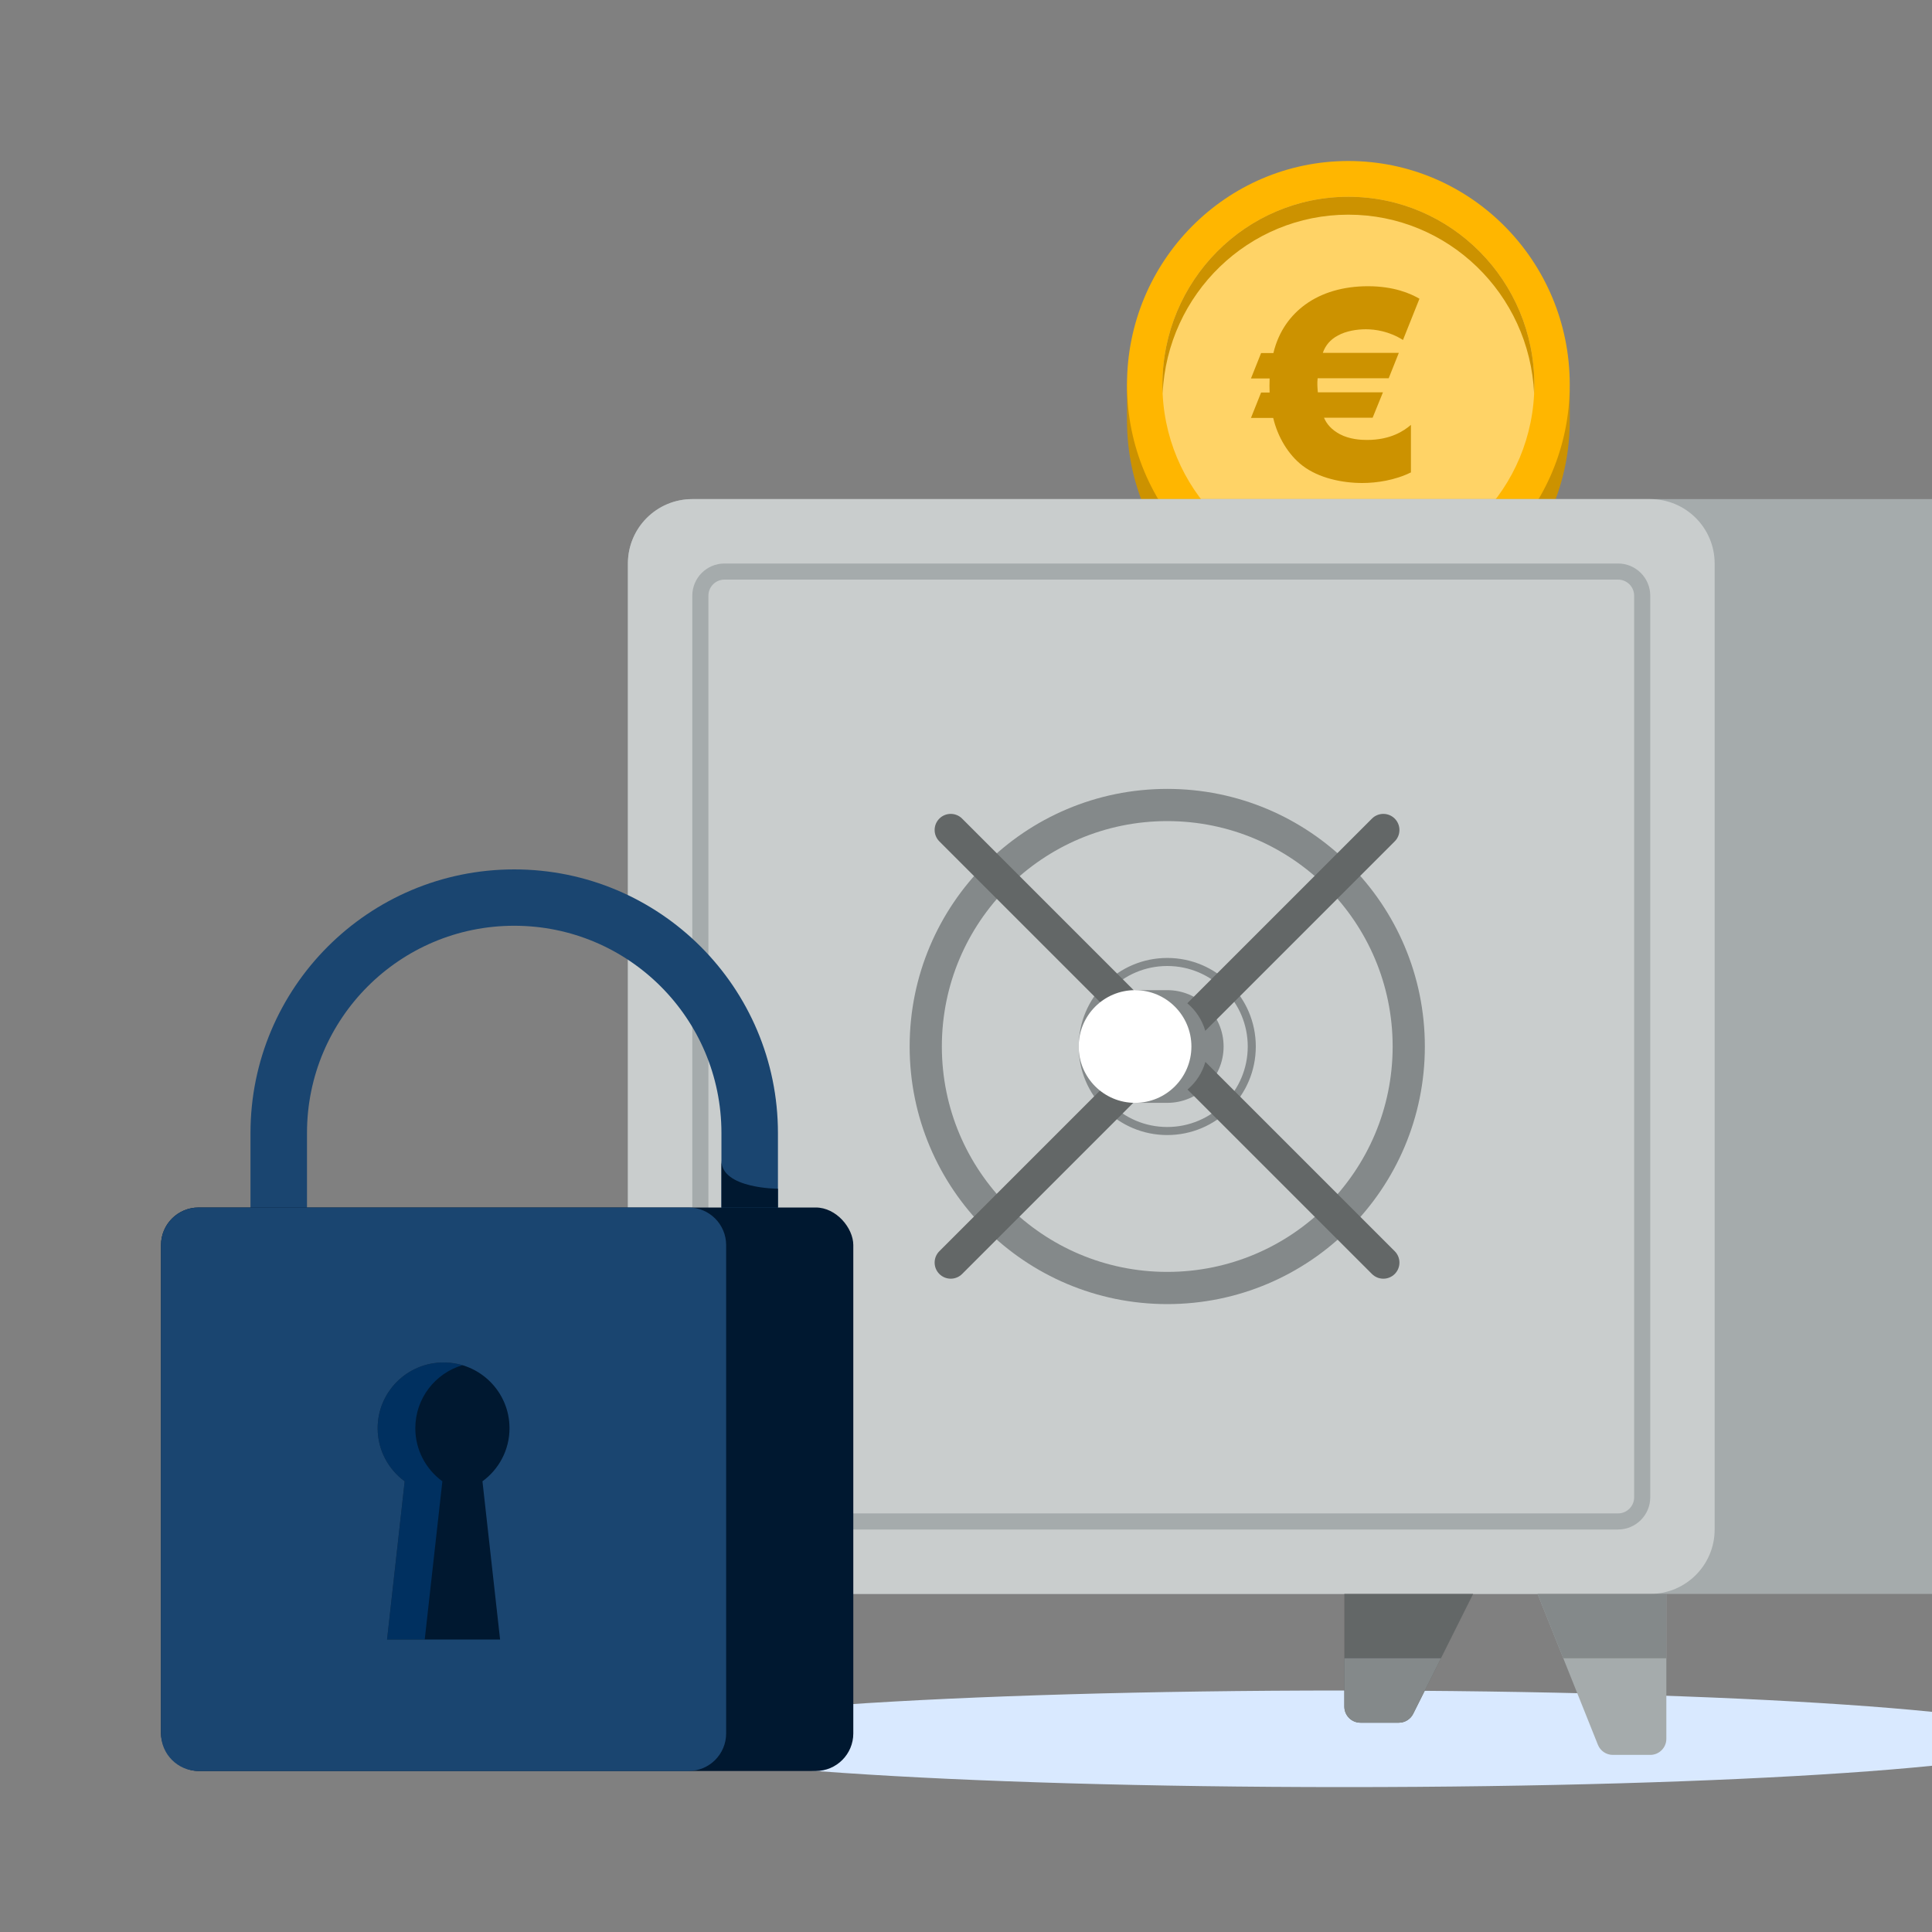
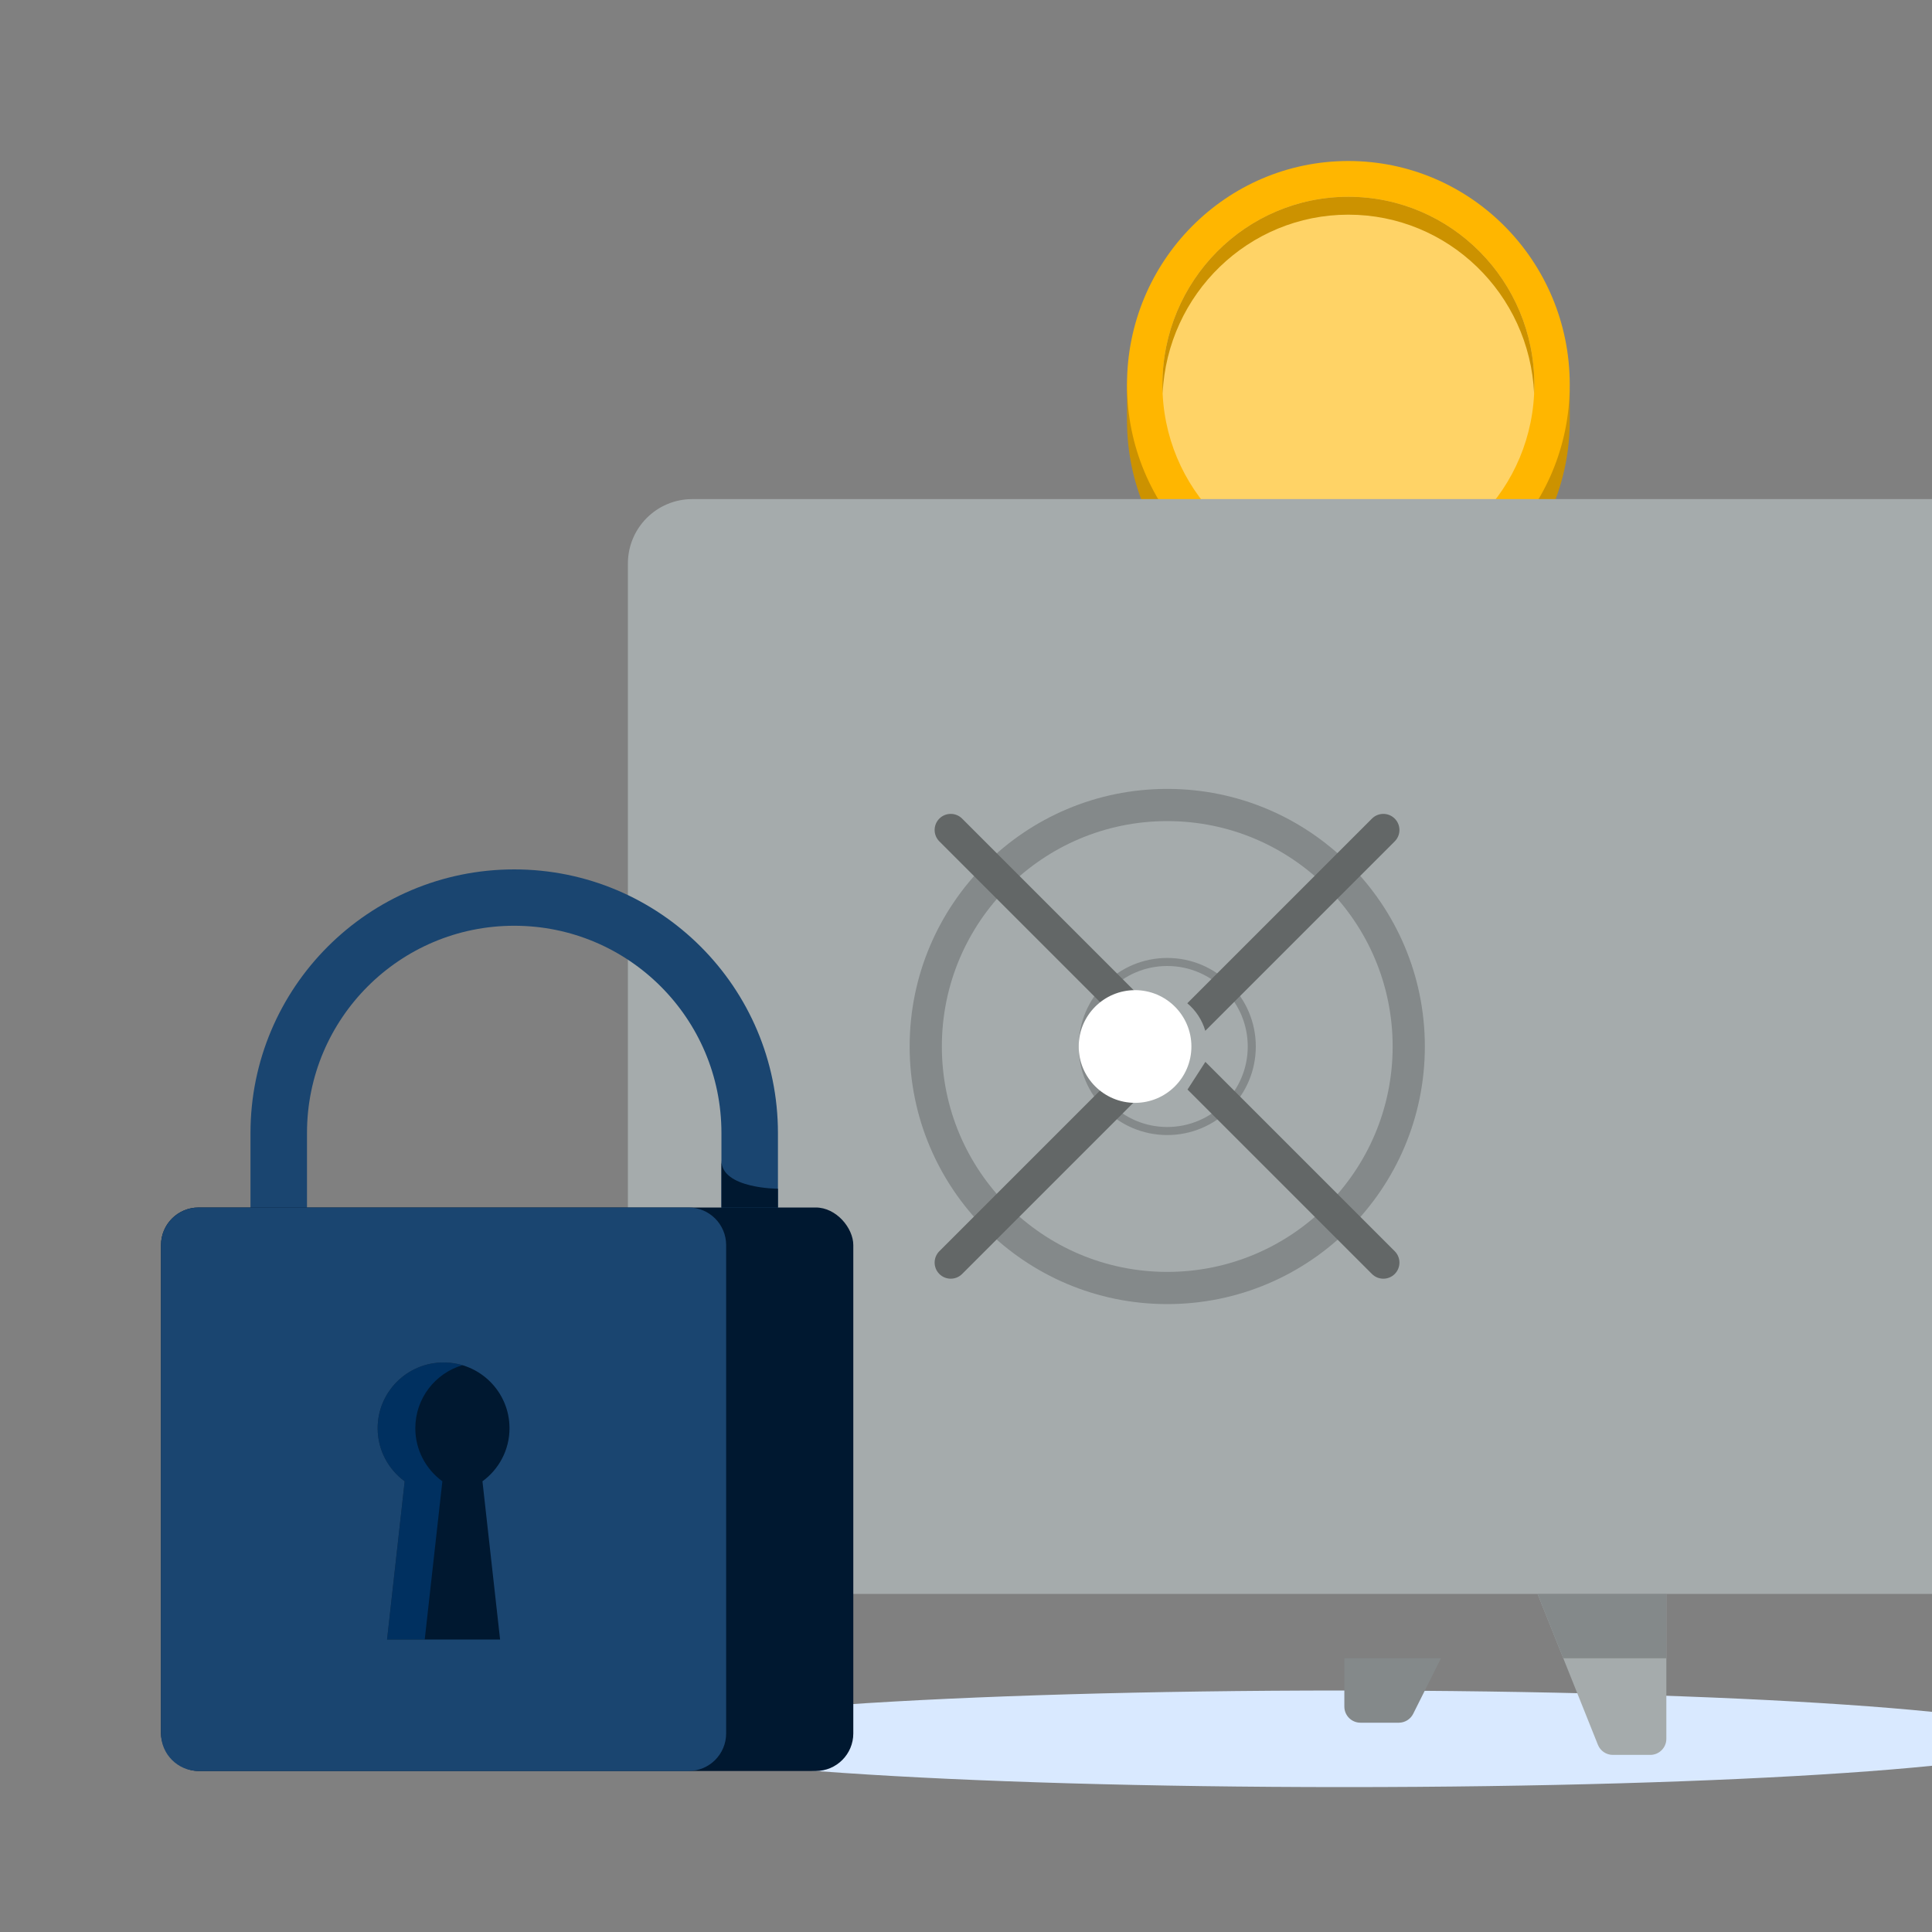
<svg xmlns="http://www.w3.org/2000/svg" width="240" height="240" viewBox="0 0 240 240" fill="none">
  <rect x="0" y="0" width="240" height="240" fill="#808080" stroke="none" />
  <g clip-path="url(#clip0_1238_1414)">
    <path fill-rule="evenodd" clip-rule="evenodd" d="M255 216C255 219.309 215.599 222 167 222C118.401 222 79 219.309 79 216C79 212.691 118.401 210 167 210C215.599 210 255 212.691 255 216Z" fill="#D9E9FF" />
    <path d="M167.5 80C152.312 80 140 67.563 140 52.222L140 48.056C140.67 33.316 152.742 24.444 167.5 24.444C182.18 24.444 194.215 33.98 195 48.611L195 52.222C195 67.563 182.688 80 167.5 80Z" fill="#CC9200" />
    <path d="M167.5 75.556C152.312 75.556 140 63.119 140 47.778C140 32.437 152.312 20 167.5 20C182.688 20 195 32.437 195 47.778C195 63.119 182.688 75.556 167.5 75.556Z" fill="#FFB600" />
    <path d="M167.5 71.111C154.742 71.111 144.4 60.664 144.4 47.778C144.4 34.891 154.742 24.444 167.5 24.444C180.258 24.444 190.6 34.891 190.6 47.778C190.6 60.664 180.258 71.111 167.5 71.111Z" fill="#FFD366" />
-     <path fill-rule="evenodd" clip-rule="evenodd" d="M175.294 58.669C173.273 59.68 170.955 60 169.23 60C166.765 60 163.831 59.409 161.785 57.831C160.059 56.501 158.728 54.308 158.161 51.917H155.4L156.657 48.763H157.717C157.693 48.246 157.693 47.63 157.717 47.014H155.4L156.657 43.86H158.186C158.851 41.051 160.404 39.104 162.13 37.847C164.176 36.344 166.888 35.556 169.92 35.556C173.174 35.556 175.22 36.467 176.33 37.108L174.284 42.233C172.558 41.149 170.832 40.903 169.674 40.903C168.515 40.903 167.208 41.124 166.222 41.667C165.236 42.184 164.644 42.923 164.324 43.835H173.766L172.509 46.989H163.683C163.609 47.581 163.658 48.197 163.708 48.739H171.794L170.512 51.893H164.472C164.817 52.706 165.433 53.396 166.444 53.938C167.652 54.579 169.057 54.653 169.797 54.653C172.755 54.653 174.407 53.519 175.27 52.78V58.645L175.294 58.669Z" fill="#CC9200" />
    <path d="M190.574 48.889C190 36.518 179.889 26.667 167.5 26.667C155.111 26.667 145 36.518 144.426 48.889C144.409 48.521 144.4 48.15 144.4 47.778C144.4 34.891 154.742 24.444 167.5 24.444C180.258 24.444 190.6 34.891 190.6 47.778C190.6 48.15 190.591 48.521 190.574 48.889Z" fill="#CC9200" />
    <path d="M78 70C78 65.582 81.582 62 86 62H278C282.418 62 286 65.582 286 70V190C286 194.418 282.418 198 278 198H86C81.582 198 78 194.418 78 190V70Z" fill="#A5ABAC" />
    <path d="M102 198H86L86 216C86 217.105 86.895 218 88 218H92.646C93.464 218 94.199 217.502 94.503 216.743L102 198Z" fill="#A5ABAC" />
    <path d="M191 198H207V216C207 217.105 206.105 218 205 218H200.354C199.536 218 198.801 217.502 198.497 216.743L191 198Z" fill="#A5ABAC" />
-     <path d="M90 72H201C202.105 72 203 72.895 203 74V186C203 187.105 202.105 188 201 188H90C88.895 188 88 187.105 88 186V74C88 72.895 88.895 72 90 72Z" fill="#C9CDCD" />
-     <path fill-rule="evenodd" clip-rule="evenodd" d="M86 62C81.582 62 78 65.582 78 70V190C78 194.418 81.582 198 86 198H205C209.418 198 213 194.418 213 190V70C213 65.582 209.418 62 205 62H86ZM86 74C86 71.791 87.791 70 90 70H201C203.209 70 205 71.791 205 74V186C205 188.209 203.209 190 201 190H90C87.791 190 86 188.209 86 186V74Z" fill="#C9CDCD" />
-     <path d="M152 130C152 133.866 148.866 137 145 137H141V123H145C148.866 123 152 126.134 152 130Z" fill="#84898A" />
    <path fill-rule="evenodd" clip-rule="evenodd" d="M156 130C156 136.075 151.075 141 145 141C138.925 141 134 136.075 134 130C134 123.925 138.925 119 145 119C151.075 119 156 123.925 156 130ZM155 130C155 135.523 150.523 140 145 140C139.477 140 135 135.523 135 130C135 124.477 139.477 120 145 120C150.523 120 155 124.477 155 130Z" fill="#84898A" />
    <path fill-rule="evenodd" clip-rule="evenodd" d="M145 162C162.673 162 177 147.673 177 130C177 112.327 162.673 98 145 98C127.327 98 113 112.327 113 130C113 147.673 127.327 162 145 162ZM145 158C160.464 158 173 145.464 173 130C173 114.536 160.464 102 145 102C129.536 102 117 114.536 117 130C117 145.464 129.536 158 145 158Z" fill="#84898A" />
    <path d="M170.429 101.69C171.21 100.909 172.477 100.909 173.258 101.69C174.039 102.471 174.039 103.737 173.258 104.518L149.725 128.051C149.333 126.696 148.543 125.511 147.49 124.629L170.429 101.69Z" fill="#636767" />
    <path d="M141.091 123.263L119.518 101.69C118.737 100.909 117.471 100.909 116.689 101.69C115.908 102.471 115.908 103.737 116.689 104.518L137.653 125.482C138.541 124.432 139.732 123.648 141.091 123.263Z" fill="#636767" />
    <path d="M137.629 134.49L116.689 155.43C115.908 156.211 115.908 157.477 116.689 158.258C117.47 159.039 118.737 159.039 119.518 158.258L141.051 136.725C139.696 136.333 138.511 135.543 137.629 134.49Z" fill="#636767" />
-     <path d="M147.518 135.347L170.43 158.259C171.211 159.04 172.477 159.04 173.258 158.259C174.039 157.477 174.039 156.211 173.258 155.43L149.737 131.909C149.352 133.268 148.568 134.459 147.518 135.347Z" fill="#636767" />
+     <path d="M147.518 135.347L170.43 158.259C171.211 159.04 172.477 159.04 173.258 158.259C174.039 157.477 174.039 156.211 173.258 155.43L149.737 131.909Z" fill="#636767" />
    <circle cx="141" cy="130" r="7" fill="white" />
    <path d="M98.8 206H86V198H102L98.8 206Z" fill="#84898A" />
    <path d="M207 206H194.2L191 198H207V206Z" fill="#84898A" />
-     <path d="M183 198H167V212C167 213.105 167.895 214 169 214H173.764C174.521 214 175.214 213.572 175.553 212.894L183 198Z" fill="#636767" />
    <path d="M262 198H278V212C278 213.105 277.105 214 276 214H271.236C270.479 214 269.786 213.572 269.447 212.894L262 198Z" fill="#636767" />
    <path d="M167 206V212C167 213.105 167.895 214 169 214H173.764C174.521 214 175.214 213.572 175.553 212.894L179 206H167Z" fill="#84898A" />
    <path d="M266 206L269.447 212.894C269.786 213.572 270.479 214 271.236 214H276C277.105 214 278 213.105 278 212V206H266Z" fill="#84898A" />
    <path fill-rule="evenodd" clip-rule="evenodd" d="M63.878 108C45.784 108 31.116 122.668 31.116 140.762V192.583H38.136V140.742C38.136 126.525 49.661 115 63.878 115C78.094 115 89.619 126.525 89.619 140.742V192.583H96.639V140.762C96.639 122.668 81.972 108 63.878 108Z" fill="#1A4570" />
    <rect x="20" y="150" width="86" height="70" rx="4.667" fill="#001830" />
    <path fill-rule="evenodd" clip-rule="evenodd" d="M52.762 203.667H48.082L50.272 184.013C48.235 182.527 46.912 180.126 46.912 177.417C46.912 172.906 50.579 169.25 55.102 169.25C55.915 169.25 56.701 169.368 57.442 169.588C54.059 170.592 51.592 173.717 51.592 177.417C51.592 180.126 52.915 182.527 54.952 184.013L52.762 203.667Z" fill="#003060" />
    <path fill-rule="evenodd" clip-rule="evenodd" d="M24.667 150C22.089 150 20 152.089 20 154.667V215.333C20 217.911 22.089 220 24.667 220H85.537C88.115 220 90.204 217.911 90.204 215.333V154.667C90.204 152.089 88.115 150 85.537 150H24.667ZM63.293 177.417C63.293 180.126 61.969 182.527 59.932 184.013L62.123 203.667H48.082L50.272 184.013C48.235 182.527 46.912 180.126 46.912 177.417C46.912 172.906 50.579 169.25 55.102 169.25C59.626 169.25 63.293 172.906 63.293 177.417Z" fill="#1A4570" />
    <path d="M96.639 147.667C96.639 147.667 89.619 147.667 89.619 144.167V150H96.639V147.667Z" fill="#001830" />
  </g>
  <defs>
    <clipPath id="clip0_1238_1414">
      <rect width="240" height="240" fill="white" />
    </clipPath>
  </defs>
</svg>